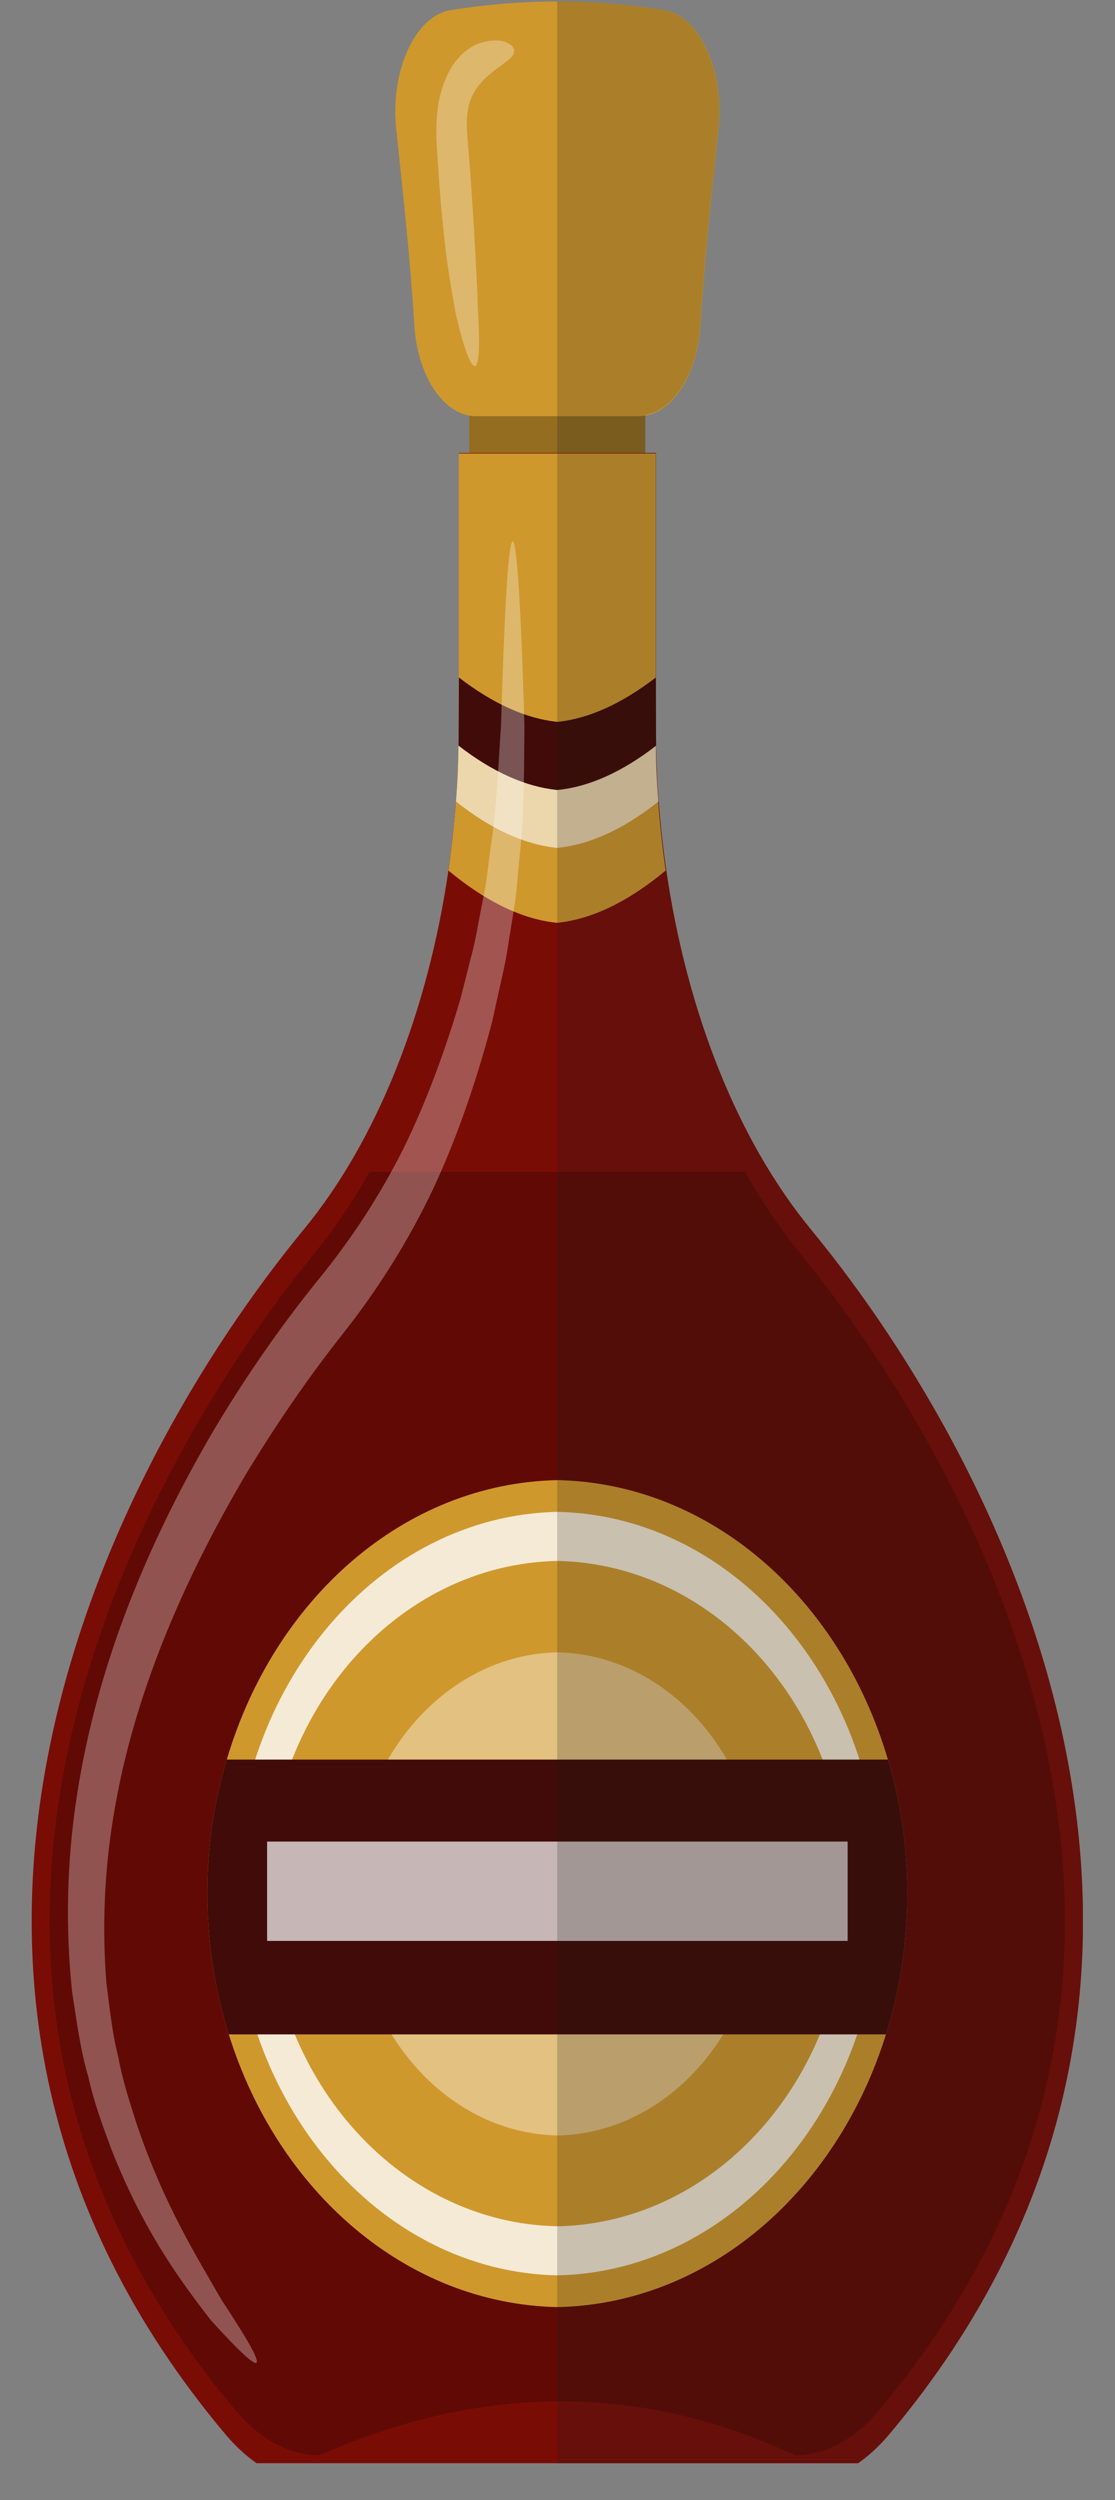
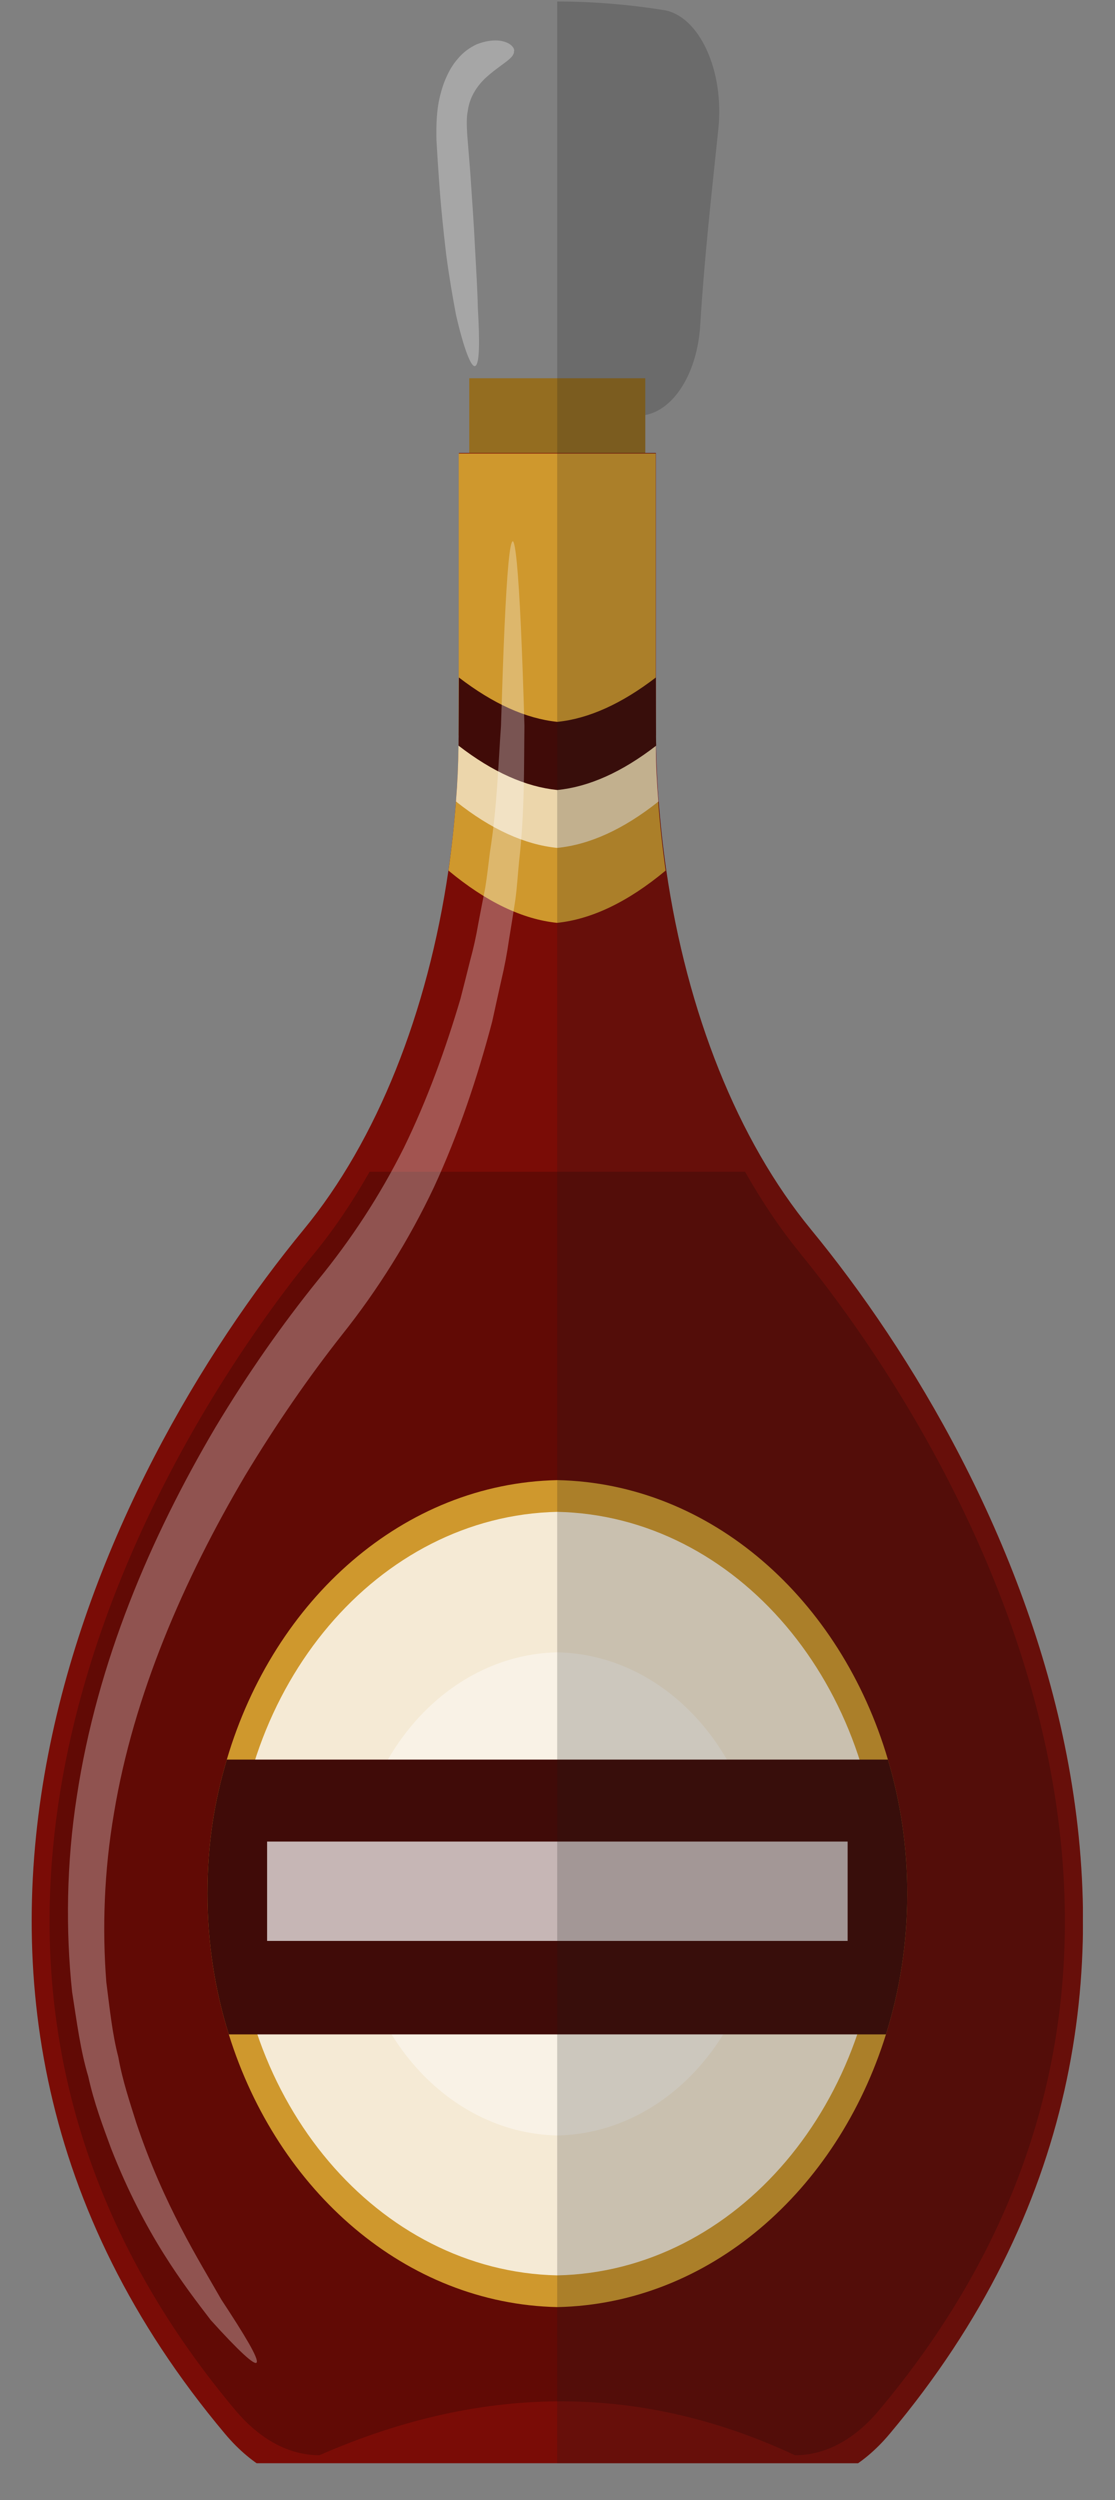
<svg xmlns="http://www.w3.org/2000/svg" width="29" height="65" viewBox="0 0 29 65" fill="none">
  <rect x="0" y="0" width="29" height="65" fill="#808080" stroke="none" />
  <g clip-path="url(#clip0_4724_2335)">
    <g clip-path="url(#clip1_4724_2335)">
      <path d="M16.783 9.834H12.205V12.379H16.783V9.834Z" fill="#946D20" />
      <path d="M8.312 64.588C7.427 64.588 6.57 64.129 5.852 63.274C-3.933 51.622 2.681 38.304 7.902 31.962C9.807 29.647 11.124 26.323 11.665 22.617C11.842 21.395 11.935 20.127 11.935 18.843V11.775H17.058V18.843C17.058 20.127 17.151 21.395 17.328 22.617C17.868 26.323 19.186 29.647 21.091 31.962C26.312 38.304 32.925 51.622 23.14 63.274C22.423 64.129 21.566 64.588 20.681 64.588H8.312Z" fill="#7A0C06" />
      <path d="M20.812 32.581C20.291 31.947 19.816 31.236 19.378 30.464H9.612C9.174 31.236 8.699 31.947 8.177 32.581C6.557 34.552 1.266 41.627 1.289 50.002C1.303 54.594 2.929 58.857 6.123 62.662C6.766 63.426 7.521 63.831 8.308 63.831C12.662 61.921 16.775 62.005 20.677 63.831C21.465 63.831 22.224 63.426 22.862 62.662C26.057 58.857 27.687 54.601 27.696 50.002C27.719 41.627 22.429 34.552 20.808 32.581H20.812Z" fill="#610A05" />
-       <path d="M12.382 10.82C11.553 10.82 10.859 9.796 10.775 8.444C10.673 6.74 10.482 5.044 10.305 3.347C10.146 1.835 10.803 0.406 11.73 0.261C12.648 0.115 13.574 0.039 14.496 0.039C15.419 0.039 16.341 0.115 17.263 0.261C18.194 0.406 18.846 1.842 18.688 3.347C18.511 5.044 18.32 6.74 18.218 8.444C18.138 9.796 17.44 10.82 16.611 10.82H12.382Z" fill="#CF982D" />
      <path d="M14.496 23.993C13.592 23.901 12.647 23.45 11.664 22.633C11.748 22.044 11.813 21.441 11.86 20.837C11.897 20.363 11.92 19.882 11.925 19.401C11.93 19.309 11.934 19.21 11.93 19.118C11.93 19.034 11.93 18.942 11.93 18.858V11.79H17.053V18.858C17.053 18.942 17.053 19.034 17.053 19.118C17.053 19.21 17.053 19.309 17.053 19.401C17.053 19.882 17.081 20.363 17.118 20.837C17.164 21.441 17.23 22.044 17.313 22.633C16.331 23.45 15.385 23.901 14.482 23.993H14.496Z" fill="#CF982D" />
      <path opacity="0.6" d="M14.495 22.044C13.652 21.96 12.772 21.563 11.859 20.837C11.897 20.363 11.92 19.882 11.925 19.4C11.929 19.309 11.934 19.209 11.929 19.118C12.819 19.805 13.676 20.195 14.495 20.279C15.315 20.195 16.172 19.805 17.062 19.118C17.062 19.209 17.062 19.309 17.062 19.4C17.062 19.882 17.09 20.363 17.127 20.837C16.214 21.563 15.334 21.96 14.491 22.044H14.495Z" fill="white" />
      <path d="M14.497 20.539C13.672 20.455 12.815 20.073 11.926 19.385C11.93 19.294 11.935 17.613 11.935 17.613C12.82 18.293 13.677 18.683 14.497 18.767C15.316 18.683 16.173 18.293 17.058 17.613C17.058 17.613 17.058 19.294 17.067 19.385C16.178 20.073 15.321 20.455 14.497 20.539Z" fill="#400B08" />
      <path d="M14.497 59.98C10.557 59.896 7.222 56.97 5.951 52.89C5.592 51.751 5.396 50.514 5.396 49.23C5.396 47.946 5.573 46.838 5.899 45.746C7.129 41.574 10.501 38.563 14.497 38.48C18.493 38.563 21.865 41.574 23.094 45.746C23.42 46.838 23.597 48.007 23.597 49.23C23.597 50.514 23.402 51.751 23.043 52.89C21.771 56.97 18.437 59.896 14.497 59.98Z" fill="#CF982D" />
      <path opacity="0.8" d="M14.495 59.155C9.838 59.056 6.094 54.655 6.094 49.23C6.094 43.805 9.843 39.404 14.495 39.305C19.153 39.404 22.897 43.805 22.897 49.23C22.897 54.655 19.148 59.056 14.495 59.155Z" fill="white" />
-       <path d="M14.497 57.879C10.315 57.795 6.947 53.952 6.947 49.23C6.947 44.508 10.315 40.665 14.497 40.581C18.679 40.665 22.046 44.508 22.046 49.23C22.046 53.952 18.679 57.795 14.497 57.879Z" fill="#CF982D" />
      <path opacity="0.4" d="M14.497 55.518C11.549 55.457 9.174 52.668 9.174 49.238C9.174 45.807 11.549 43.018 14.497 42.957C17.445 43.018 19.82 45.807 19.82 49.238C19.82 52.668 17.445 55.457 14.497 55.518Z" fill="white" />
      <path d="M5.951 52.89C5.592 51.751 5.396 50.513 5.396 49.23C5.396 47.946 5.573 46.838 5.899 45.746H23.094C23.42 46.838 23.597 48.007 23.597 49.23C23.597 50.513 23.402 51.751 23.043 52.89H5.951Z" fill="#400B08" />
      <path opacity="0.7" d="M22.046 47.877H6.947V50.46H22.046V47.877Z" fill="white" />
      <path opacity="0.3" d="M13.332 14.067C13.407 14.067 13.481 14.854 13.547 16.276C13.579 16.986 13.612 17.857 13.64 18.873C13.626 19.913 13.649 21.105 13.5 22.403C13.467 22.732 13.449 23.068 13.402 23.404C13.351 23.741 13.295 24.084 13.239 24.428C13.188 24.78 13.123 25.131 13.039 25.483C12.96 25.834 12.881 26.193 12.801 26.56C12.424 27.989 11.935 29.463 11.288 30.862C10.636 32.245 9.807 33.559 8.899 34.697C8.037 35.79 7.185 37.02 6.374 38.365C4.777 41.07 3.473 44.072 2.965 47.136C2.704 48.657 2.658 50.154 2.765 51.53C2.853 52.21 2.919 52.874 3.077 53.478C3.189 54.105 3.38 54.662 3.547 55.197C4.265 57.337 5.173 58.758 5.755 59.782C6.384 60.737 6.724 61.31 6.677 61.417C6.635 61.516 6.211 61.126 5.48 60.316C4.796 59.422 3.766 58.101 2.886 55.847C2.676 55.274 2.448 54.678 2.295 53.982C2.094 53.318 1.997 52.561 1.875 51.782C1.708 50.2 1.726 48.45 1.997 46.708C2.527 43.201 3.92 39.962 5.601 37.112C6.454 35.691 7.348 34.422 8.261 33.291C9.136 32.222 9.877 31.091 10.505 29.838C11.12 28.577 11.595 27.255 11.977 25.964C12.061 25.635 12.145 25.307 12.224 24.986C12.312 24.665 12.382 24.352 12.438 24.023C12.499 23.702 12.559 23.389 12.62 23.083C12.671 22.77 12.704 22.465 12.741 22.166C12.932 20.967 12.96 19.851 13.03 18.873C13.062 17.865 13.09 16.994 13.123 16.283C13.188 14.862 13.258 14.075 13.337 14.075L13.332 14.067Z" fill="white" />
      <path opacity="0.3" d="M13.369 1.331C13.378 1.529 13.024 1.659 12.605 2.049C12.405 2.247 12.214 2.522 12.167 2.882C12.13 3.05 12.139 3.279 12.153 3.516C12.181 3.837 12.205 4.165 12.233 4.509C12.279 5.197 12.326 5.839 12.354 6.434C12.386 7.023 12.419 7.55 12.428 8.001C12.479 8.872 12.475 9.453 12.363 9.514C12.261 9.575 12.065 9.078 11.86 8.184C11.776 7.741 11.683 7.206 11.604 6.61C11.534 6.014 11.464 5.357 11.418 4.67C11.394 4.326 11.371 3.997 11.352 3.653C11.343 3.248 11.352 2.828 11.46 2.438C11.557 2.056 11.72 1.743 11.893 1.544C12.06 1.338 12.237 1.231 12.391 1.155C13.015 0.91 13.374 1.155 13.374 1.315L13.369 1.331Z" fill="white" />
      <path opacity="0.2" d="M21.092 31.962C19.187 29.647 17.869 26.323 17.328 22.617C17.287 22.319 17.249 22.014 17.212 21.708C17.203 21.632 17.198 21.548 17.189 21.471C17.166 21.242 17.142 21.005 17.124 20.768C17.124 20.738 17.124 20.715 17.119 20.684C17.1 20.432 17.086 20.18 17.077 19.928C17.072 19.775 17.068 19.622 17.063 19.469C17.063 19.393 17.063 19.317 17.063 19.248C17.063 18.835 17.054 17.613 17.054 17.613V11.775H16.784V10.79C17.529 10.652 18.139 9.697 18.213 8.444C18.316 6.74 18.507 5.044 18.684 3.347C18.842 1.835 18.185 0.406 17.259 0.261C16.341 0.115 15.414 0.039 14.492 0.039V64.588H20.677C21.562 64.588 22.419 64.129 23.136 63.273C32.921 51.621 26.308 38.304 21.087 31.962H21.092Z" fill="#1D1D1B" />
    </g>
  </g>
  <defs>
    <clipPath id="clip0_4724_2335">
      <rect width="28.561" height="64" fill="white" transform="translate(0 0.039)" />
    </clipPath>
    <clipPath id="clip1_4724_2335">
      <rect width="27.343" height="64.549" fill="white" transform="translate(0.822 0.039)" />
    </clipPath>
  </defs>
</svg>